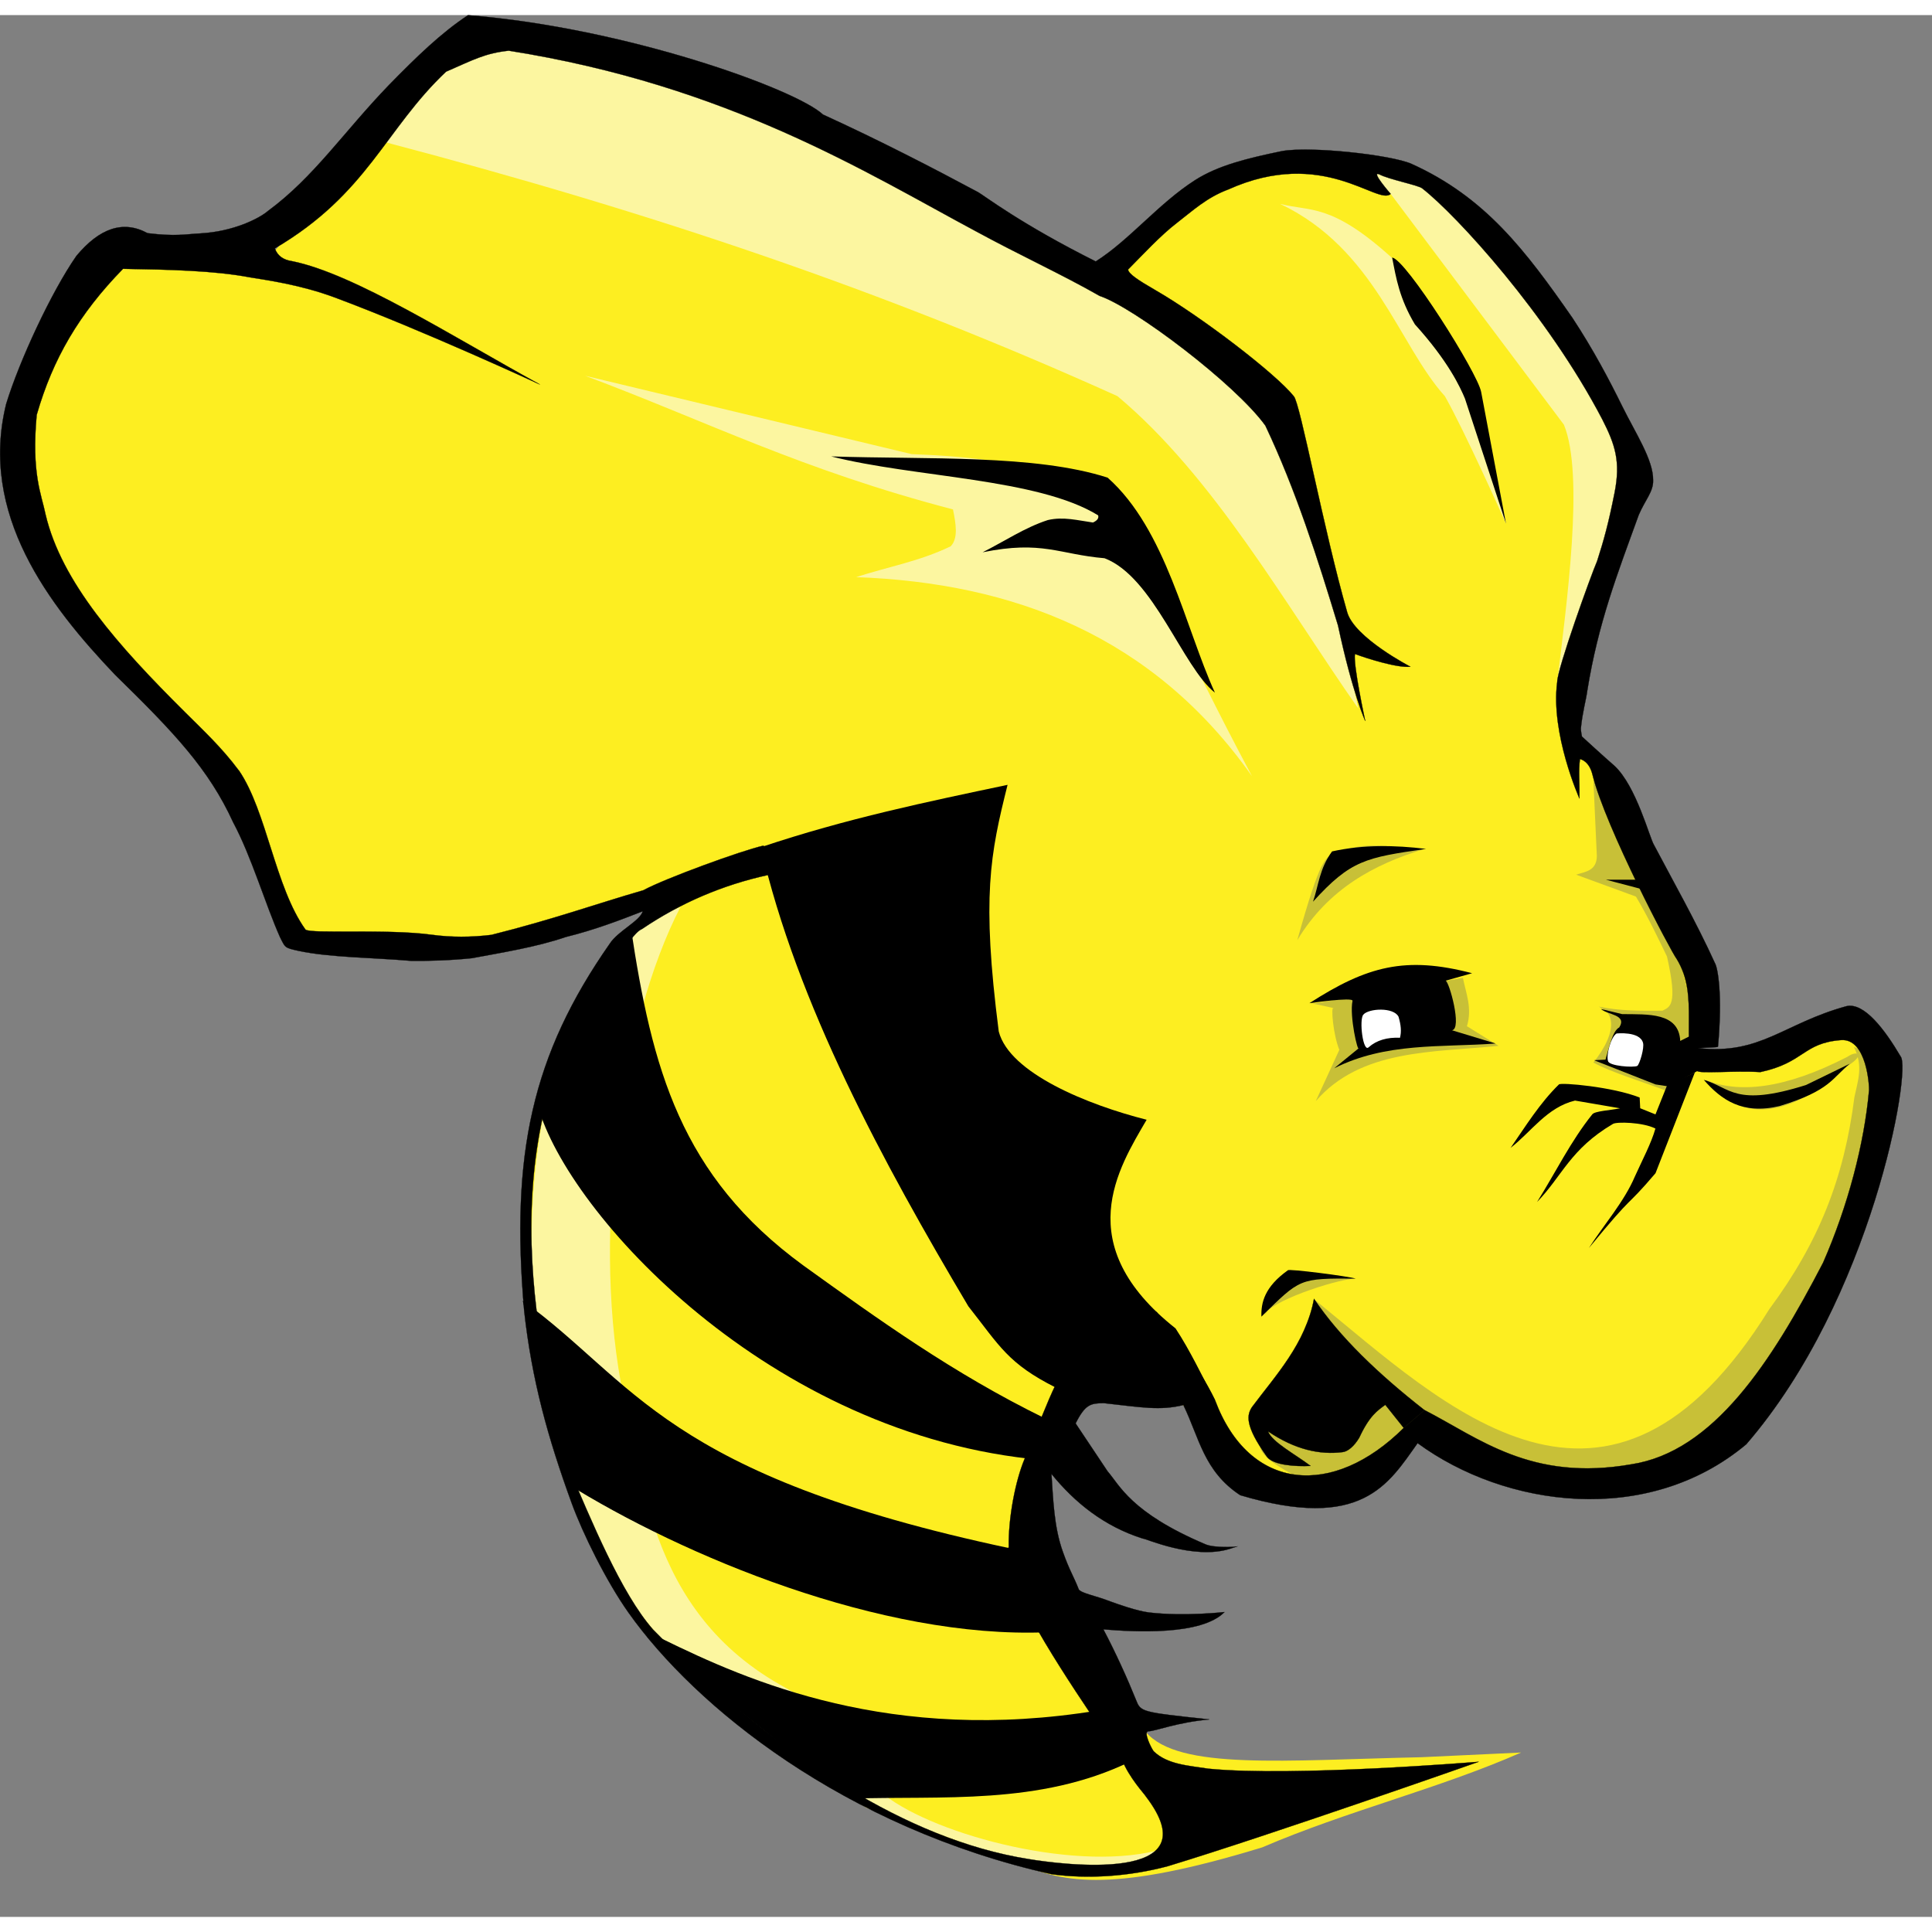
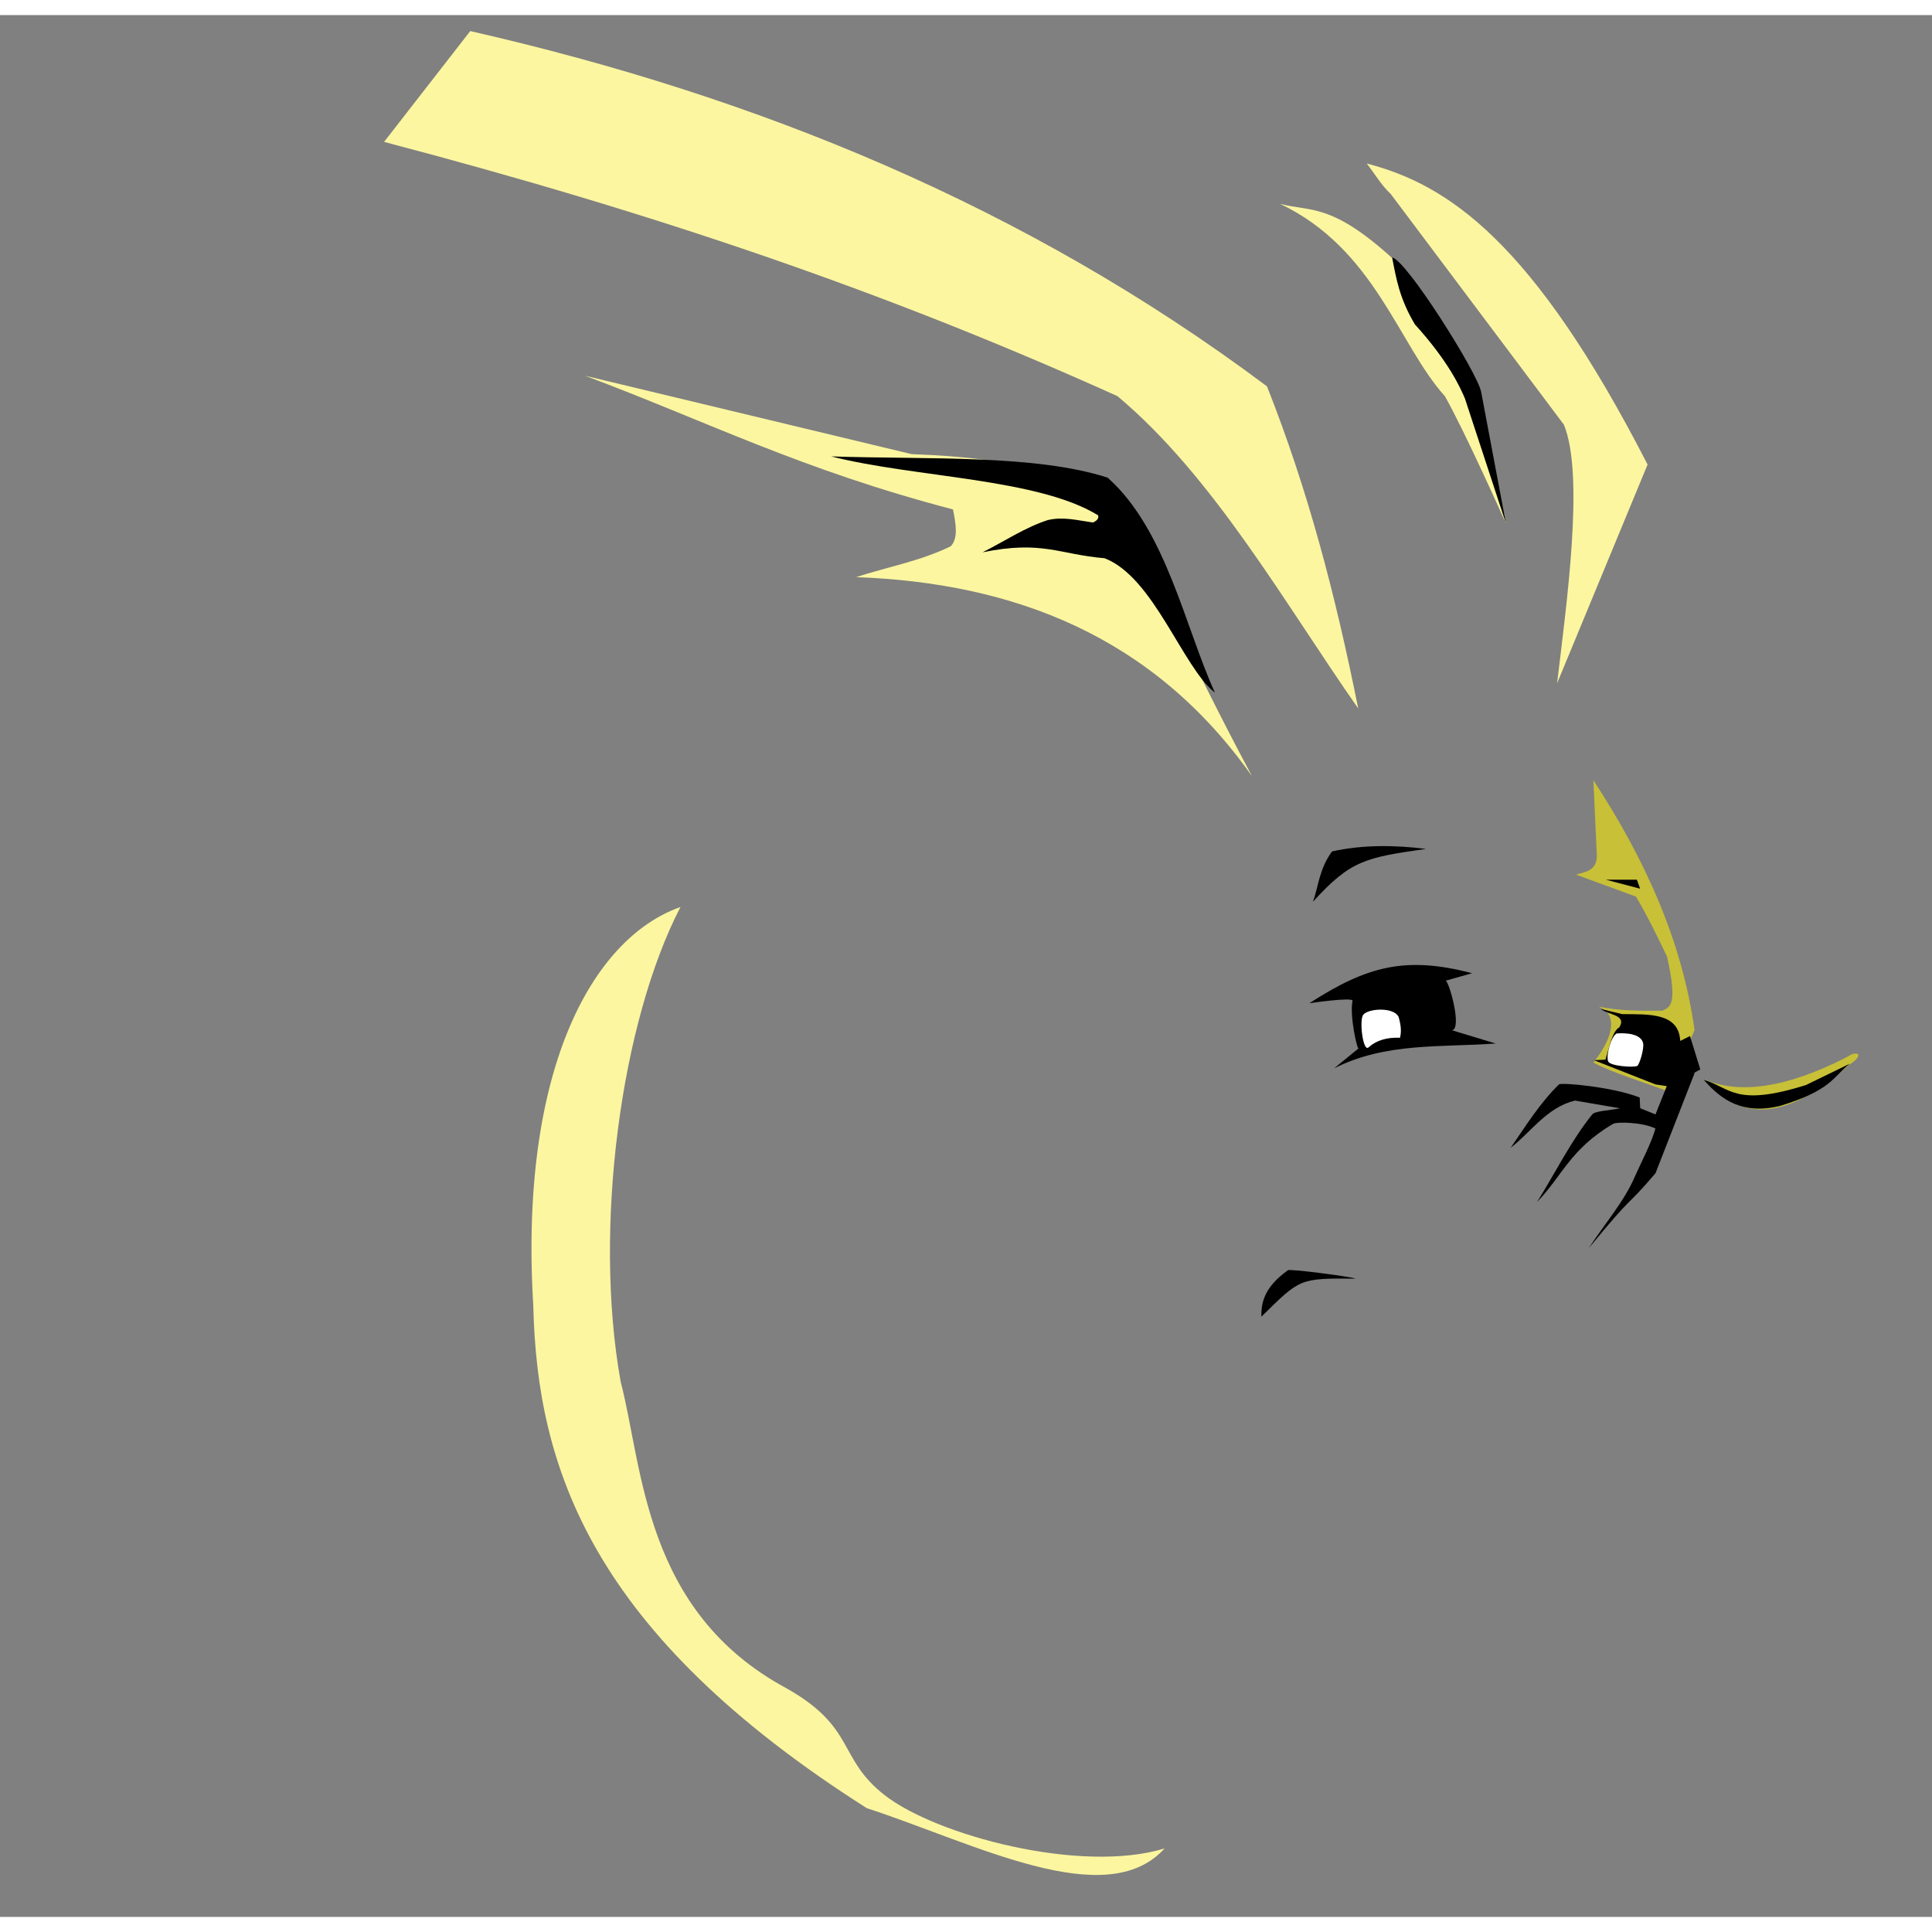
<svg xmlns="http://www.w3.org/2000/svg" fill="none" height="64" viewBox="0 0 64 63" width="64">
  <rect x="0" y="0" width="64" height="63" fill="#808080" stroke="none" />
  <g clip-path="url(#clip0_2_2492)">
-     <path clip-rule="evenodd" d="M36.064 8.587C35.512 7.073 16.501 -0.317 16.259 0.494C12.768 1.404 11.347 5.427 8.946 7.976L3.614 7.671C1.265 10.691 0.032 13.778 0.871 16.985C3.882 21.064 7.377 24.535 9.555 29.658C9.727 32.073 20.007 29.912 22.211 29.433C19.201 31.588 16.58 34.928 17.706 44.546C18.734 49.063 19.438 54.106 28.558 59.215C29.759 59.887 32.243 60.663 33.779 61.229C35.248 61.903 36.966 62.179 41.812 60.697C44.617 59.489 47.645 58.761 50.389 57.555L47.09 57.71C42.548 57.809 39.041 58.147 37.96 56.878L33.779 49.661L36.217 44.928C39.59 45.274 40.709 48.009 43.682 49.051L47.186 46.455C57.364 52.463 61.413 42.647 62.573 35.003C62.449 31.892 55.839 35.977 56.24 34.524C56.395 31.18 53.67 26.806 51.909 23.398L53.947 15.513C54.871 14.689 49.666 5.918 45.415 4.824C41.686 3.864 36.064 8.587 36.064 8.587L36.064 8.587Z" fill="#FDEE21" fill-rule="evenodd" />
    <path clip-rule="evenodd" d="M52.783 25.345L52.898 27.865C52.884 28.355 52.516 28.374 52.212 28.475L54.193 29.201C54.586 29.862 54.902 30.524 55.221 31.186C55.591 32.814 55.314 32.86 55.069 32.98C54.35 32.987 53.633 32.989 52.964 32.846C53.264 33.005 53.33 33.12 53.362 33.322C53.42 33.696 53.18 34.206 52.783 34.698C53.369 35.023 54.437 35.341 55.23 35.643L56.135 33.629C55.726 30.671 54.483 27.945 52.783 25.345V25.345ZM56.48 35.268C57.578 35.725 59.096 35.591 61.2 34.507C61.513 34.285 61.804 34.417 61.244 34.784C58.485 37.26 57.164 36.021 56.48 35.268H56.48Z" fill="#C8C037" fill-rule="evenodd" />
-     <path clip-rule="evenodd" d="M61.411 34.182C61.737 34.807 61.539 35.315 61.43 35.843C61.089 38.527 60.253 40.65 58.611 42.867C53.273 51.45 47.883 46.08 43.586 42.584L41.809 47.038C41.714 47.429 41.321 47.733 44.098 48.955L46.926 46.957C57.711 55.163 65.353 35.471 61.41 34.183L61.411 34.182ZM44.887 41.852C44.159 41.904 41.994 42.64 41.897 43.067L42.894 41.582L44.887 41.852ZM43.472 32.751C43.605 32.751 44.245 32.923 44.176 32.885C44.078 32.83 44.165 33.782 44.367 34.278L43.586 35.977C45.081 34.252 47.446 34.367 49.642 34.145L48.594 33.495C48.776 32.889 48.562 32.408 48.461 31.892L43.472 32.751ZM47.147 27.635C45.542 28.127 44.006 28.931 42.975 30.644C43.761 27.82 43.922 27.927 44.176 27.788C45.276 27.296 46.177 27.603 47.147 27.635Z" fill="#C8C037" fill-rule="evenodd" />
    <path clip-rule="evenodd" d="M38.578 60.733C36.637 62.874 32.308 60.571 28.712 59.397C19.576 53.588 17.791 48.118 17.666 42.753C17.197 35.068 19.557 30.602 22.542 29.545C20.566 33.353 19.646 40.189 20.561 45.273C21.3 48.101 21.316 52.871 26.048 55.424C28.365 56.728 27.737 57.744 29.304 58.966C31.021 60.305 35.809 61.578 38.577 60.733L38.578 60.733ZM41.476 25.216C38.191 20.557 33.57 18.809 28.36 18.618C29.405 18.277 30.449 18.1 31.493 17.597C31.749 17.328 31.665 16.855 31.569 16.375C26.554 15.066 23.389 13.447 19.382 11.947L30.198 14.543C37.502 14.82 36.875 16.624 41.476 25.216L41.476 25.216ZM44.993 22.969C42.566 19.503 40.211 15.297 37.016 12.622C29.3 9.14 21.668 6.553 12.723 4.2L15.578 0.529C25.07 2.695 33.985 6.321 41.971 12.299C43.322 15.715 44.223 19.136 44.993 22.969V22.969ZM49.888 16.845C49.888 16.845 48.527 13.791 47.864 12.625C46.327 10.922 45.549 7.747 42.401 6.251C43.397 6.52 44.078 6.2 46.111 8.043L49.313 14.117L49.888 16.845ZM51.581 22.135C51.895 19.489 52.491 15.246 51.807 13.569L46.07 5.926C45.752 5.63 45.523 5.229 45.274 4.916C47.969 5.615 50.783 7.489 54.578 14.889L51.581 22.135Z" fill="#FCF6A0" fill-rule="evenodd" />
    <path clip-rule="evenodd" d="M40.247 22.447C39.173 21.601 38.216 18.612 36.589 17.992C35.084 17.866 34.531 17.392 32.55 17.795C33.269 17.435 33.947 16.975 34.71 16.728C35.228 16.606 35.713 16.741 36.206 16.809C36.328 16.752 36.408 16.68 36.378 16.572C34.384 15.34 30.295 15.322 27.534 14.619C30.738 14.726 34.283 14.549 36.691 15.322C38.627 17.04 39.256 20.276 40.247 22.448V22.447ZM46.117 8.033C46.562 8.073 48.954 11.857 49.066 12.487L49.888 16.846L48.528 12.703C48.37 12.323 47.974 11.463 46.871 10.246C46.358 9.389 46.248 8.715 46.117 8.033L46.117 8.033ZM54.224 28.642H53.2L54.331 28.939L54.224 28.642ZM47.241 27.621C46.212 27.494 45.155 27.477 44.127 27.704C43.708 28.267 43.679 28.84 43.495 29.37C44.746 27.991 45.243 27.907 47.241 27.621L47.241 27.621ZM61.278 34.736C60.704 35.194 60.648 35.624 58.954 36.139C57.719 36.431 57.022 35.937 56.44 35.271C57.322 35.523 57.462 36.188 59.825 35.443L61.278 34.736ZM56.145 35.023L54.841 38.364C53.774 39.615 54.229 38.902 52.632 40.845C53.142 40.056 53.807 39.299 54.155 38.478C54.399 37.937 54.704 37.364 54.838 36.884C54.415 36.672 53.548 36.655 53.431 36.731C52.011 37.569 51.754 38.455 50.917 39.318C51.524 38.348 52.042 37.289 52.745 36.416C52.826 36.303 53.346 36.281 53.667 36.214L52.174 35.958C51.248 36.181 50.729 36.988 50.041 37.524C50.543 36.8 51.005 36.046 51.641 35.424C51.704 35.351 53.425 35.502 54.316 35.857L54.334 36.212L54.84 36.416L55.221 35.462L56.145 35.023ZM44.91 41.856C44.681 41.778 42.662 41.52 42.662 41.58C41.887 42.131 41.77 42.659 41.786 43.116C43.077 41.848 43.028 41.844 44.91 41.856L44.91 41.856ZM43.376 32.732C43.376 32.732 44.832 32.519 44.804 32.655C44.698 33.161 44.982 34.392 45.014 34.221L44.195 34.889C45.91 34.026 47.715 34.2 49.546 34.068L48.099 33.629C48.442 33.58 48.007 32.021 47.889 31.987L48.765 31.739C46.56 31.162 45.286 31.502 43.376 32.732H43.376Z" fill="black" fill-rule="evenodd" />
    <path clip-rule="evenodd" d="M55.983 33.82L55.66 33.982C55.614 33.034 54.595 33.103 53.736 33.094L53.031 32.923C53.246 33.121 53.908 33.105 53.641 33.533C53.416 33.654 53.313 34.169 53.184 34.602L52.803 34.621L54.841 35.423L55.278 35.49L56.325 34.927L55.983 33.82Z" fill="black" fill-rule="evenodd" />
    <path clip-rule="evenodd" d="M46.328 33.18C46.164 32.856 45.339 32.902 45.161 33.112C45.017 33.282 45.152 34.377 45.338 34.192C45.605 33.956 45.956 33.858 46.376 33.877C46.429 33.675 46.41 33.457 46.328 33.18V33.18ZM54.238 34.81C54.315 34.753 54.479 34.205 54.426 34.041C54.318 33.654 53.551 33.735 53.551 33.735C53.365 33.845 53.2 34.449 53.268 34.648C53.301 34.817 54.114 34.871 54.238 34.81L54.238 34.81Z" fill="white" fill-rule="evenodd" />
-     <path clip-rule="evenodd" d="M21.44 53.737L21.924 53.784C24.796 55.194 29.526 57.285 36.373 56.162L37.447 57.852C34.431 59.317 31.189 58.98 28.15 59.083L21.44 53.737ZM17.316 42.588L18.755 48.628C22.607 51.036 29.187 53.794 34.672 53.571L33.461 50.79C22.011 48.359 21.043 45.285 17.317 42.587L17.316 42.588ZM20.896 30.216C21.599 34.897 22.538 38.445 26.609 41.418C29.104 43.212 31.58 44.998 34.592 46.473C34.592 46.473 34.328 47.847 34.107 47.823C25.144 46.826 18.581 39.395 17.786 36C18.556 33.396 19.66 31.769 20.897 30.216L20.896 30.216ZM25.204 27.564C26.399 32.752 29.247 38.006 32.078 42.773C33.116 44.089 33.388 44.67 34.987 45.472C37.149 46.157 38.677 45.982 40.246 45.879C39.817 45.083 39.434 44.251 38.941 43.504C35.427 40.725 37.051 38.195 37.984 36.593C36.031 36.099 33.442 35.05 33.085 33.67C32.512 29.207 32.803 27.791 33.377 25.499C30.732 26.057 28.051 26.609 25.206 27.564L25.204 27.564Z" fill="black" fill-rule="evenodd" />
-     <path clip-rule="evenodd" d="M15.5 0.007C14.63 0.575 13.792 1.388 12.89 2.311C11.396 3.857 10.403 5.366 8.883 6.484C8.578 6.747 7.725 7.169 6.652 7.231C6.146 7.257 5.817 7.34 4.888 7.224C4.069 6.78 3.291 7.068 2.532 7.976C1.699 9.173 0.644 11.448 0.205 12.879C-0.698 16.53 1.606 19.538 3.816 21.857C5.782 23.778 6.916 24.978 7.723 26.739C8.334 27.881 8.787 29.448 9.277 30.547C9.454 30.895 9.417 30.894 9.894 30.999C10.921 31.218 12.346 31.22 13.615 31.329C14.164 31.336 14.918 31.316 15.632 31.241C16.616 31.056 17.772 30.873 18.742 30.539C19.689 30.306 20.532 29.983 21.293 29.686C21.195 30.018 20.47 30.339 20.199 30.761C17.62 34.452 16.914 37.736 17.363 42.918C17.617 45.214 18.144 47.118 18.939 49.297C19.303 50.294 20.078 51.873 20.82 52.921C23.028 56.04 27.965 60.044 34.838 61.586C36.037 61.75 37.398 61.662 38.678 61.322C42.07 60.293 48.984 57.861 48.984 57.861C48.984 57.861 42.846 58.369 40.036 58.091C39.385 57.989 38.668 57.955 38.215 57.511C38.139 57.413 37.863 56.857 38.041 56.852C38.284 56.845 38.983 56.555 40.062 56.459C37.759 56.211 37.792 56.214 37.624 55.794C37.363 55.143 36.962 54.253 36.55 53.474C37.562 53.56 39.803 53.685 40.563 52.901C40.563 52.901 39.237 53.054 38.066 52.916C37.671 52.87 36.998 52.63 36.797 52.556C36.271 52.351 35.838 52.287 35.737 52.154C35.554 51.689 35.431 51.533 35.21 50.91C34.912 50.086 34.888 49.166 34.83 48.324C35.597 49.269 36.574 50.064 37.867 50.47C37.883 50.435 39.544 51.192 40.75 50.803L41.001 50.722C41.001 50.743 40.202 50.792 39.908 50.647C37.456 49.604 37.086 48.692 36.69 48.239L35.631 46.652C35.953 46.01 36.136 45.986 36.563 45.98C37.853 46.123 38.416 46.233 39.201 46.044C39.732 47.136 39.876 48.235 41.084 49.03C45.11 50.225 45.985 48.675 46.96 47.306C49.856 49.431 54.572 50.087 57.848 47.343C62.011 42.525 63.33 34.93 62.96 34.496C62.441 33.614 61.758 32.704 61.172 32.83C59.084 33.4 58.315 34.459 56.245 34.218C56.492 34.204 56.907 34.197 56.91 34.174C57.069 32.422 56.897 31.574 56.82 31.428C56.192 30.044 55.367 28.587 54.793 27.495C54.645 27.268 54.21 25.547 53.48 24.868C53.168 24.601 52.402 23.897 52.402 23.897L52.338 24.645C52.338 24.645 52.637 24.69 52.751 25.154C53.182 26.911 55.38 31.066 55.542 31.265C56.321 32.523 55.621 34.09 56.213 34.969C56.27 35.08 57.421 34.959 58.314 35.014C59.781 34.698 59.719 34.051 60.987 33.954C61.841 33.889 61.926 35.492 61.915 35.617C61.756 37.388 61.217 39.446 60.393 41.327C58.679 44.629 56.759 47.595 54.037 48.008C50.717 48.589 48.991 47.137 47.191 46.212L46.502 46.8C44.163 49.129 41.384 48.922 40.249 45.879C39.683 44.698 38.947 43.974 38.315 42.961L34.969 45.371C34.69 45.943 34.348 46.844 33.932 47.85C33.642 48.55 33.4 49.752 33.416 50.75C32.987 51.481 34.902 54.444 36.111 56.247L37.157 57.766C37.397 58.389 37.923 58.938 37.955 59.005C40.201 61.935 35.121 61.26 34.072 61.084C32.002 60.754 29.978 59.889 28.075 58.733L27.744 58.529C25.483 57.105 23.402 55.283 21.633 53.481C20.578 52.287 19.573 49.838 18.831 48.102C17.72 43.929 16.124 36.695 20.447 31.212C20.721 30.899 21.016 30.378 21.268 30.274C22.552 29.405 23.947 28.813 25.447 28.484L25.295 27.512C24.546 27.682 22.024 28.604 21.311 28.991C19.69 29.461 18.345 29.951 16.278 30.469C15.606 30.551 14.945 30.553 14.301 30.465C12.815 30.263 10.28 30.444 10.119 30.293C9.112 28.89 8.836 26.374 7.918 25.028L7.907 25.015L7.895 25.002C7.36 24.282 6.736 23.695 6.121 23.085C3.92 20.898 2.036 18.784 1.509 16.542C1.376 15.881 1.035 15.195 1.216 13.238L1.22 13.228L1.223 13.219C1.752 11.39 2.614 9.9 4.076 8.405C5.598 8.43 7.104 8.463 8.277 8.687C8.815 8.777 9.934 8.924 11.091 9.354C14.017 10.444 17.883 12.236 17.883 12.236C14.981 10.642 11.736 8.572 9.686 8.154C9.381 8.111 9.194 7.972 9.104 7.729C12.186 5.918 12.75 3.787 14.777 1.874C15.703 1.471 16.064 1.265 16.852 1.179C24.132 2.33 28.715 5.23 32.342 7.169C33.813 7.969 35.151 8.575 36.428 9.303C37.548 9.672 40.928 12.223 41.917 13.599C42.922 15.72 43.655 18.012 44.324 20.222C44.804 22.471 45.225 23.383 45.225 23.383C45.225 23.383 44.817 21.502 44.885 21.164C45.308 21.322 46.307 21.634 46.721 21.585C46.721 21.585 44.871 20.629 44.628 19.783C43.85 17.071 43.07 12.847 42.859 12.627C42.266 11.882 39.793 9.988 38.276 9.113C37.702 8.782 37.392 8.576 37.368 8.43C37.853 7.941 38.45 7.293 38.988 6.882C39.502 6.487 39.97 6.043 40.688 5.776C43.839 4.357 45.641 6.322 46.068 5.924C46.068 5.924 45.39 5.147 45.691 5.275C46 5.442 47.005 5.639 47.115 5.741C48.264 6.64 51.266 9.923 53.076 13.388C53.511 14.237 53.687 14.795 53.486 15.817C53.284 16.839 53.127 17.403 52.907 18.086C52.708 18.542 51.581 21.669 51.585 22.089C51.358 23.804 52.321 25.952 52.321 25.952C52.33 25.369 52.285 25.058 52.338 24.642L52.403 23.896C52.403 23.896 52.361 23.698 52.369 23.62C52.418 23.105 52.544 22.672 52.581 22.377C52.943 20.136 53.572 18.523 54.285 16.558C54.497 16.061 54.775 15.786 54.761 15.408C54.772 14.737 54.172 13.838 53.739 12.959C53.302 12.07 52.779 11.081 52.093 10.037C50.529 7.788 49.196 6.029 46.755 4.927C46.072 4.627 43.384 4.334 42.455 4.508C41.33 4.743 40.361 4.974 39.588 5.468C38.373 6.246 37.419 7.451 36.298 8.161C33.821 6.922 32.625 5.995 32.402 5.867C30.93 5.078 29.163 4.163 27.261 3.294C26.349 2.443 20.688 0.41 15.502 0.004L15.5 0.007ZM47.188 46.212C45.661 45.018 44.376 43.789 43.528 42.524C43.252 44.012 42.248 45.072 41.472 46.114C41.317 46.358 41.206 46.692 41.967 47.754C42.172 48.037 42.913 48.086 43.414 48.06C42.905 47.675 42.13 47.267 42.005 46.915C42.901 47.524 43.731 47.7 44.48 47.602C44.653 47.582 44.865 47.401 45.029 47.121C45.363 46.403 45.625 46.23 45.89 46.036L46.499 46.8L47.188 46.212Z" fill="black" fill-rule="evenodd" stroke="black" stroke-linecap="round" stroke-linejoin="round" stroke-width="0.008" />
  </g>
  <defs>
    <clipPath id="clip0_2_2492">
      <rect fill="white" height="62.031" width="64" />
    </clipPath>
  </defs>
</svg>